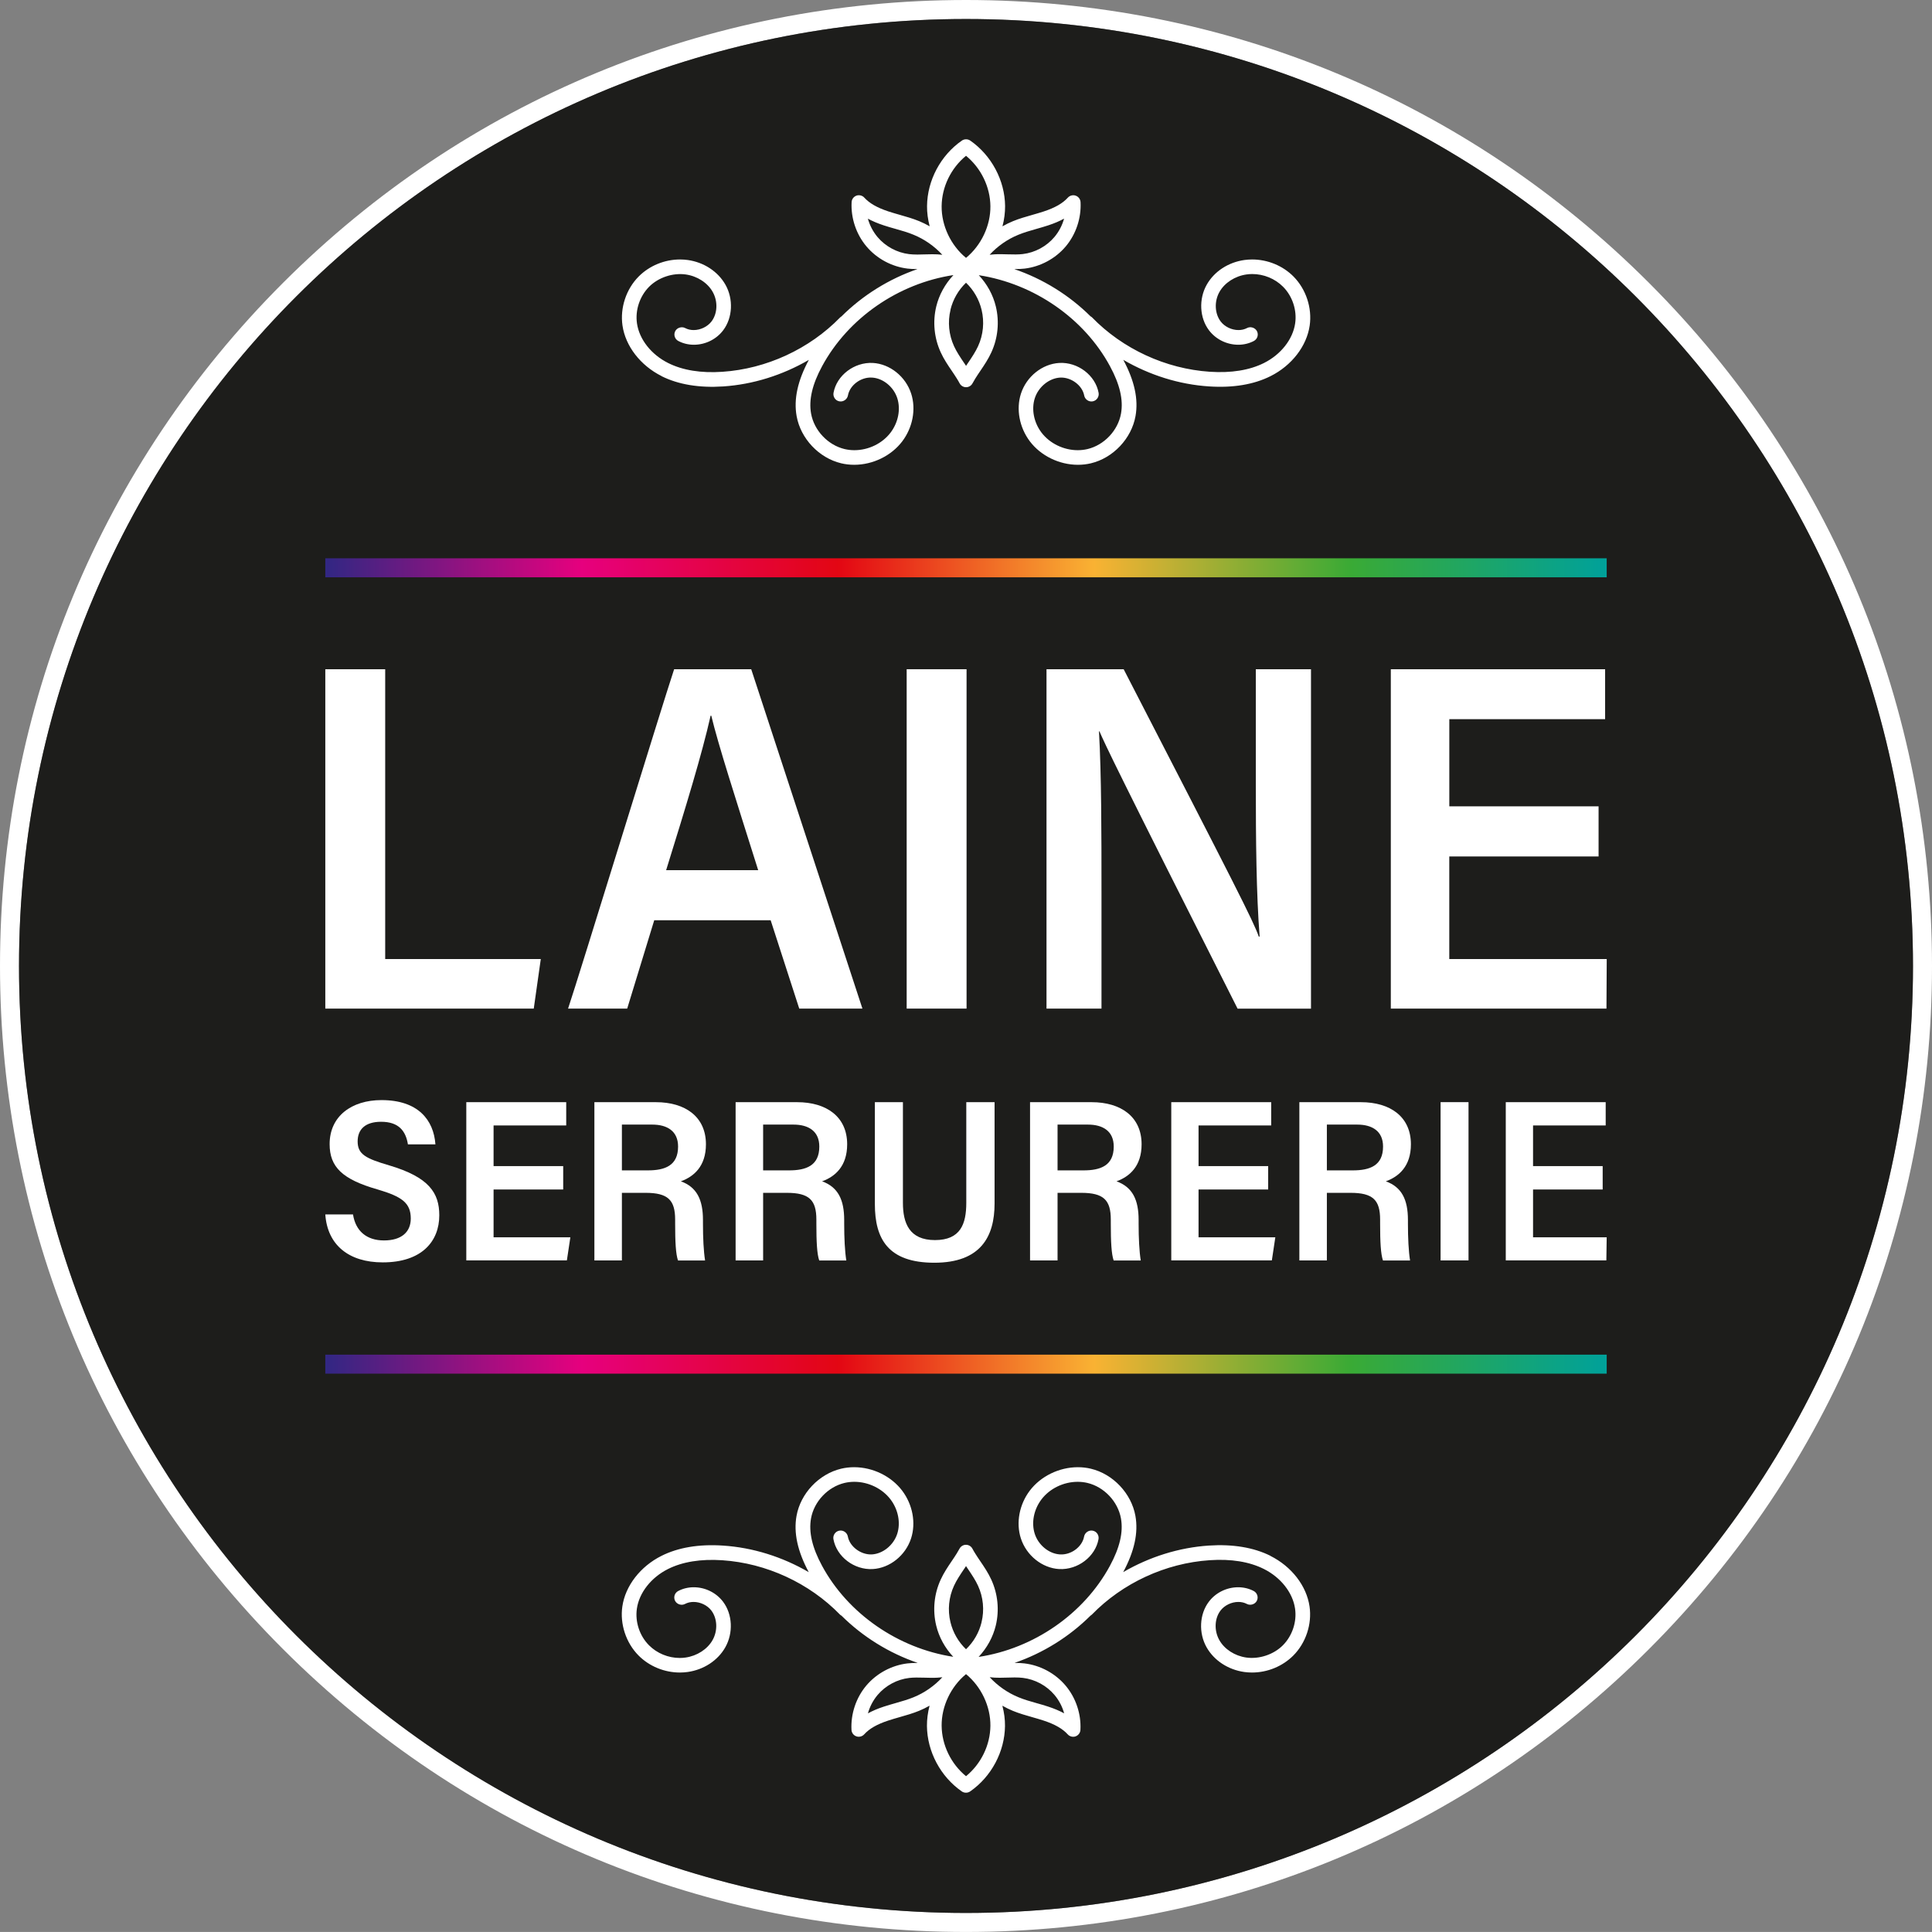
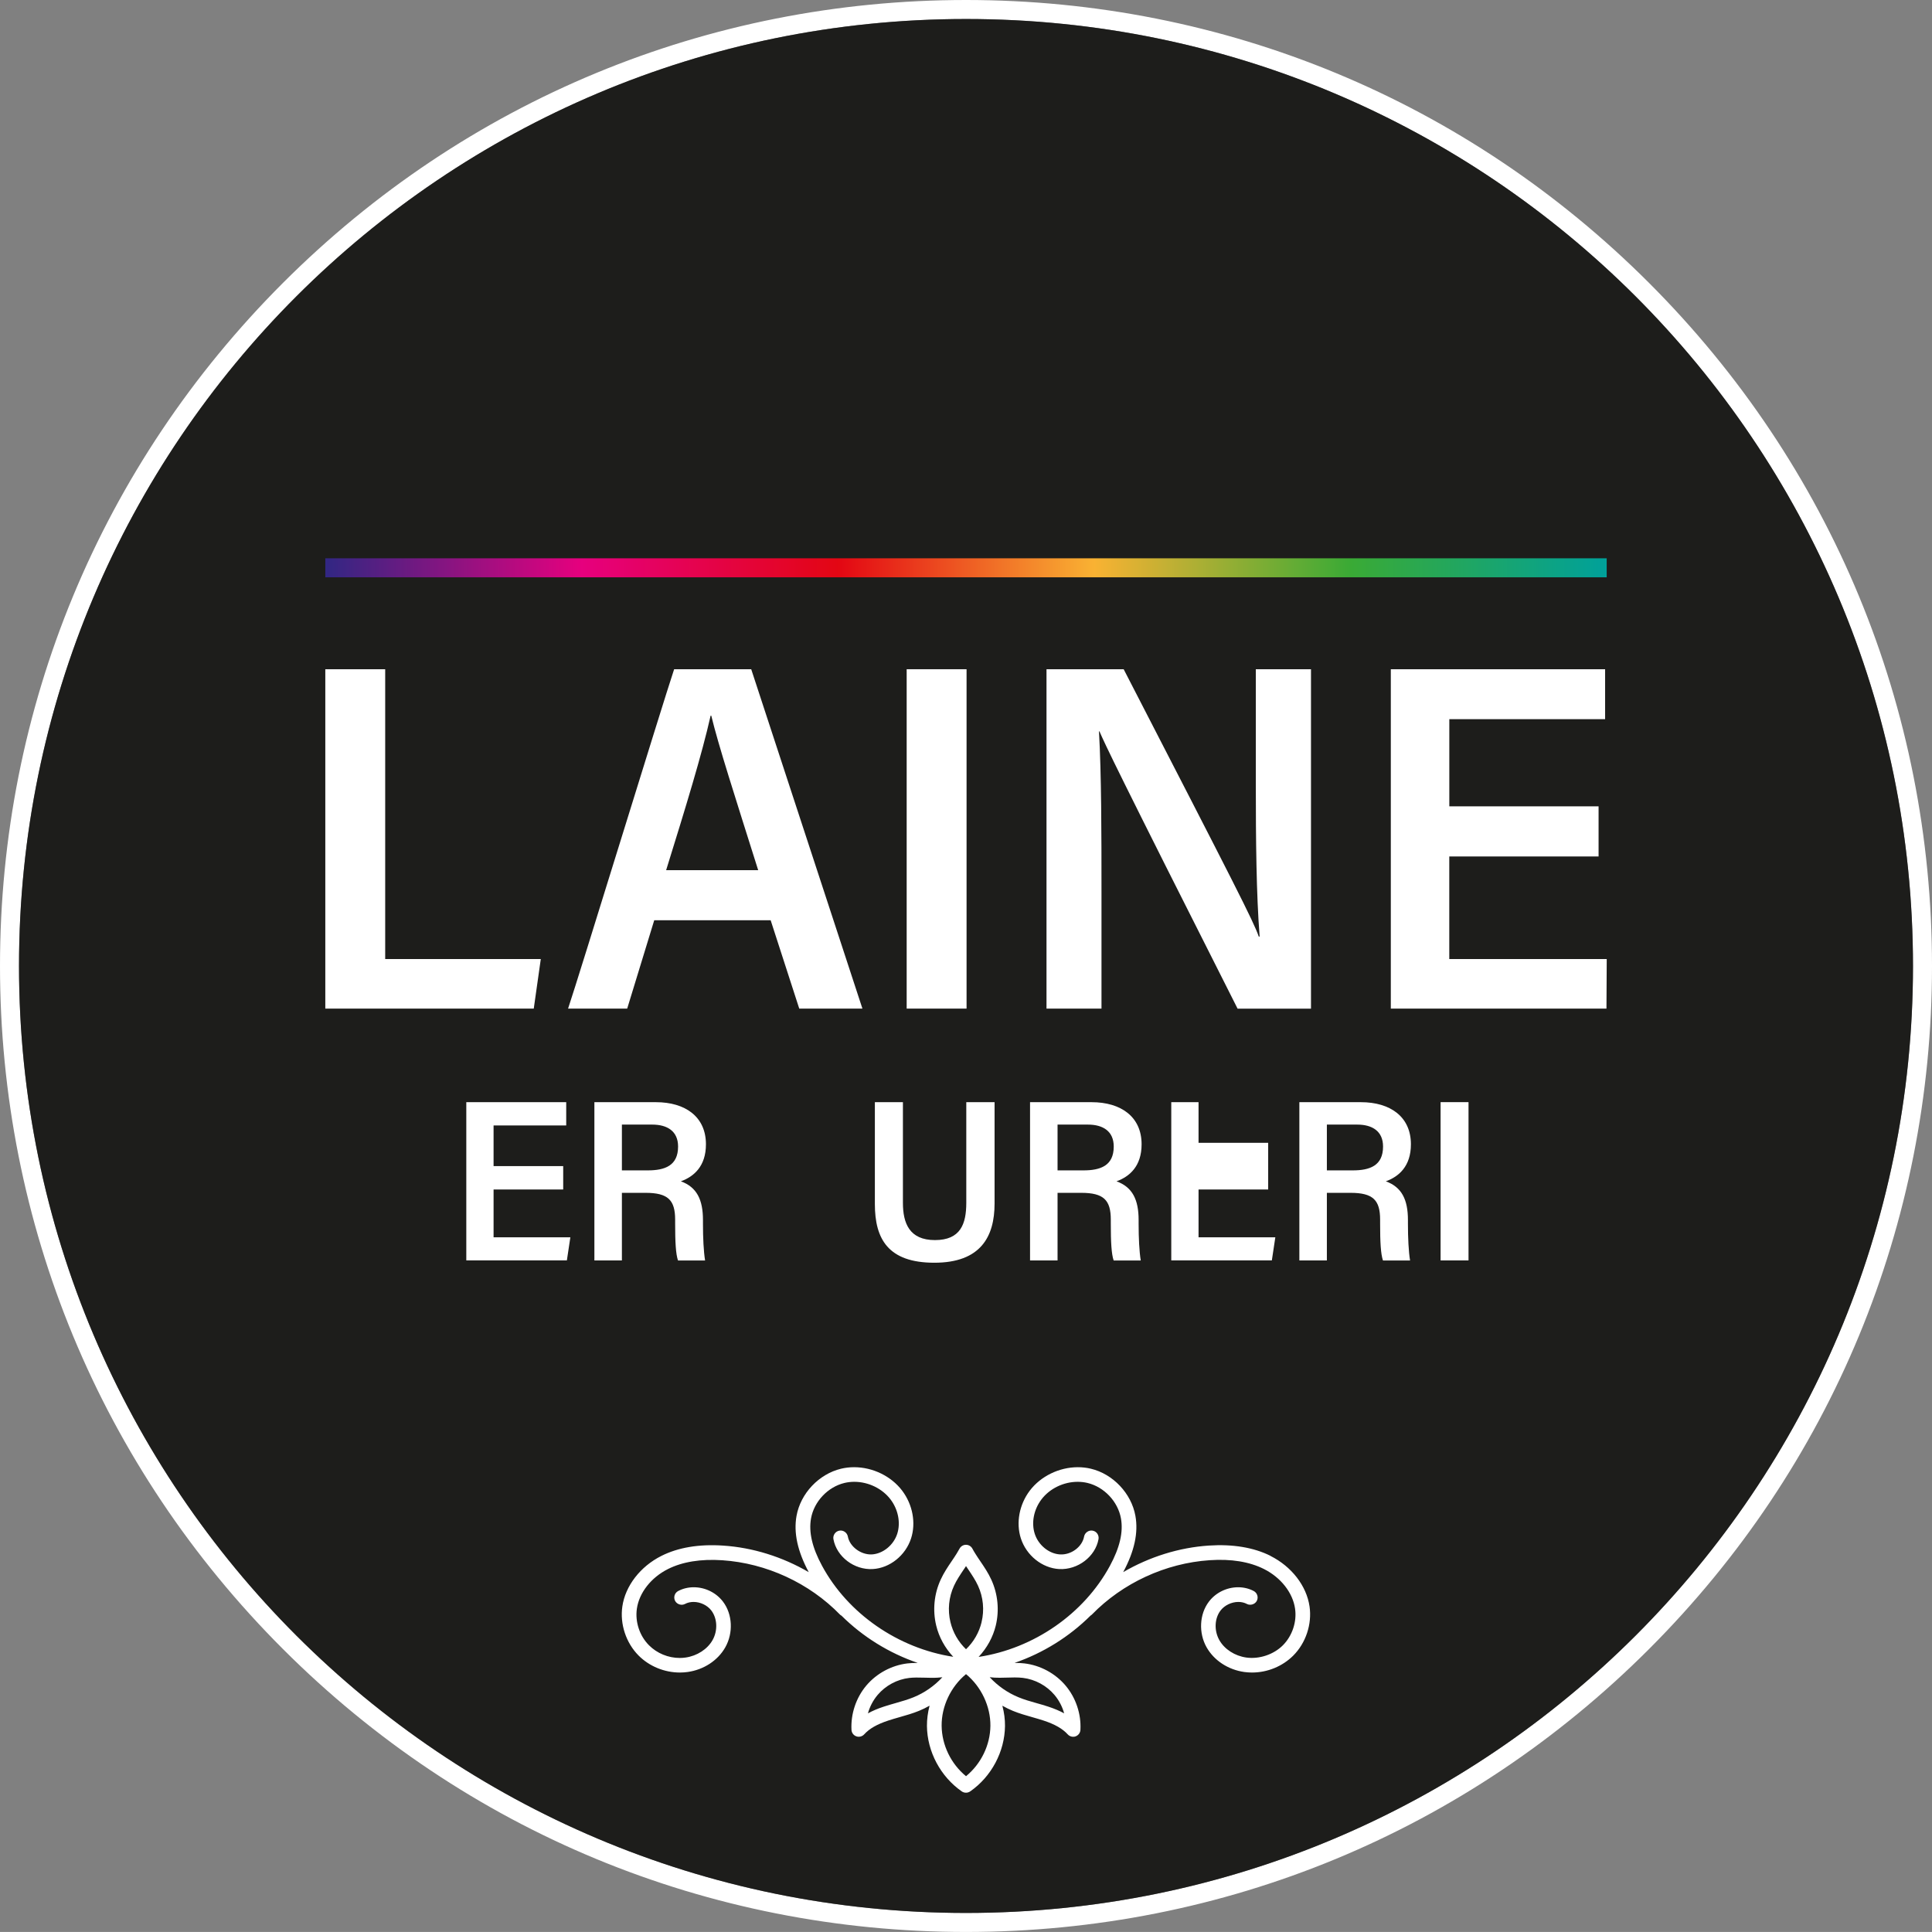
<svg xmlns="http://www.w3.org/2000/svg" xmlns:xlink="http://www.w3.org/1999/xlink" id="Calque_1" viewBox="0 0 500.01 500">
  <rect x="0" y="0" width="500.01" height="500" fill="#808080" stroke="none" />
  <defs>
    <style>
      .cls-1 {
        fill: #1d1d1b;
      }

      .cls-2 {
        fill: #fff;
      }

      .cls-3 {
        fill: url(#Dégradé_sans_nom_26);
      }

      .cls-4 {
        fill: url(#Dégradé_sans_nom_26-2);
      }
    </style>
    <linearGradient id="Dégradé_sans_nom_26" data-name="Dégradé sans nom 26" x1="84.19" y1="353.05" x2="415.82" y2="353.05" gradientUnits="userSpaceOnUse">
      <stop offset="0" stop-color="#312783" />
      <stop offset=".2" stop-color="#e6007e" />
      <stop offset=".4" stop-color="#e30613" />
      <stop offset=".6" stop-color="#f9b233" />
      <stop offset=".8" stop-color="#3aaa35" />
      <stop offset="1" stop-color="#00a19a" />
    </linearGradient>
    <linearGradient id="Dégradé_sans_nom_26-2" data-name="Dégradé sans nom 26" y1="146.95" y2="146.95" xlink:href="#Dégradé_sans_nom_26" />
  </defs>
  <g>
    <path class="cls-2" d="M426.78,73.22C379.57,26,316.79,0,250.01,0S120.45,26,73.23,73.22C26.01,120.45,0,183.23,0,250s26.01,129.57,73.23,176.78c47.22,47.22,110,73.22,176.78,73.22s129.55-26,176.77-73.22c47.22-47.22,73.23-110.01,73.23-176.78s-26.01-129.55-73.23-176.78ZM250.01,495.08c-135.36,0-245.09-109.71-245.09-245.08S114.65,4.92,250.01,4.92s245.08,109.73,245.08,245.08-109.73,245.08-245.08,245.08Z" />
    <path class="cls-1" d="M495.09,250c0,135.36-109.73,245.08-245.08,245.08S4.92,385.36,4.92,250,114.65,4.92,250.01,4.92s245.08,109.73,245.08,245.08Z" />
  </g>
  <g>
    <path class="cls-2" d="M328.81,402.66c-4.34-2.17-9.75-3.07-15.97-2.66-7.65.51-15.28,2.88-22.15,6.87,2.91-5.43,3.94-10.19,3.16-14.55-1.04-5.81-5.78-10.84-11.53-12.21-1.08-.26-2.22-.39-3.37-.39-4.84,0-9.61,2.33-12.44,6.07-2.72,3.6-3.6,8.33-2.31,12.34,1.43,4.43,5.5,7.7,9.92,7.95,4.84.25,9.36-3.23,10.18-7.73.09-.5-.02-1-.3-1.42s-.72-.7-1.22-.79c-1.01-.19-2.02.52-2.21,1.52-.48,2.66-3.34,4.81-6.24,4.63-2.84-.16-5.59-2.4-6.53-5.33-.92-2.86-.26-6.27,1.73-8.9,2.13-2.82,5.72-4.56,9.38-4.56.86,0,1.71.1,2.52.29,4.33,1.03,7.9,4.82,8.68,9.19.63,3.53-.3,7.55-2.86,12.27-6.72,12.42-19.7,21.41-33.98,23.57,2.18-2.33,3.71-5.12,4.44-8.11.96-3.96.55-8.19-1.16-11.9-.79-1.73-1.83-3.27-2.85-4.77-.45-.66-.9-1.33-1.32-2.01-.25-.4-.5-.82-.72-1.24-.33-.61-.97-.99-1.66-.99s-1.33.38-1.66.99c-.23.42-.47.84-.72,1.24-.42.68-.87,1.35-1.32,2.01-1.01,1.49-2.05,3.04-2.84,4.77-1.71,3.7-2.12,7.93-1.16,11.9.72,2.98,2.24,5.76,4.41,8.08-14.3-2.2-27.27-11.18-33.95-23.54-2.56-4.72-3.49-8.73-2.86-12.27.78-4.38,4.35-8.16,8.68-9.19.81-.19,1.66-.29,2.52-.29,3.65,0,7.25,1.75,9.38,4.56,1.99,2.63,2.65,6.05,1.73,8.9-.94,2.92-3.69,5.16-6.54,5.33-2.86.15-5.76-2.02-6.24-4.63-.19-1.02-1.2-1.71-2.2-1.52-.5.09-.93.37-1.22.79-.29.42-.4.92-.31,1.42.83,4.53,5.37,8,10.18,7.73,4.41-.25,8.49-3.52,9.92-7.95,1.29-4.01.41-8.73-2.31-12.34-2.83-3.74-7.59-6.07-12.44-6.07-1.15,0-2.28.13-3.37.39-5.75,1.38-10.49,6.4-11.53,12.21-.78,4.36.25,9.13,3.16,14.56-6.87-3.99-14.5-6.37-22.15-6.87-6.24-.42-11.64.48-15.97,2.66-5.47,2.74-9.35,7.76-10.12,13.09-.66,4.56.95,9.43,4.21,12.71,2.78,2.79,6.68,4.39,10.7,4.39.67,0,1.34-.05,2-.14,4.17-.59,7.8-2.97,9.73-6.38,2.11-3.73,1.87-8.58-.58-11.81-1.77-2.34-4.61-3.74-7.59-3.74-1.43,0-2.82.34-4.03.98-.92.49-1.27,1.64-.78,2.56.48.89,1.67,1.26,2.56.78.64-.34,1.4-.52,2.2-.52,1.78,0,3.59.87,4.62,2.23,1.56,2.07,1.69,5.22.3,7.66-1.33,2.35-4.01,4.08-6.97,4.5-.49.07-1,.11-1.5.11-2.99,0-5.9-1.2-7.97-3.28-2.44-2.44-3.64-6.08-3.14-9.49.6-4.13,3.69-8.06,8.06-10.25,3.73-1.87,8.48-2.64,14.03-2.27,11.41.76,22.53,5.89,30.5,14.09.11.12.24.19.34.23,5.54,5.5,12.33,9.71,19.76,12.25-1,0-1.87.04-2.67.13-4.1.49-7.98,2.58-10.64,5.73-2.66,3.16-4.05,7.34-3.84,11.46.04.76.53,1.43,1.25,1.68.7.26,1.53.05,2.04-.51,1.34-1.48,3.32-2.61,6.23-3.57.94-.31,1.88-.58,2.96-.89,1.65-.47,3.35-.95,5.01-1.63.9-.37,1.81-.81,2.72-1.33-.47,1.79-.69,3.55-.68,5.25.06,6.63,3.52,13.12,9.02,16.94.64.44,1.52.44,2.16,0,5.5-3.81,8.95-10.3,9.02-16.93.02-1.7-.21-3.46-.68-5.25.91.51,1.82.96,2.72,1.33,1.66.68,3.38,1.17,5.04,1.64,1.05.3,1.99.57,2.93.88,2.91.96,4.89,2.1,6.23,3.57.5.56,1.34.76,2.03.51.72-.26,1.21-.92,1.25-1.68.22-4.12-1.18-8.3-3.84-11.46-2.66-3.16-6.54-5.25-10.64-5.74-.77-.09-1.59-.13-2.57-.13,7.39-2.55,14.16-6.76,19.7-12.27.09-.05.2-.12.3-.22,7.97-8.19,19.09-13.33,30.5-14.09,5.53-.38,10.28.39,14.03,2.27,4.38,2.19,7.47,6.12,8.07,10.25.5,3.41-.71,7.04-3.14,9.49-2.39,2.4-6.11,3.65-9.48,3.18-2.97-.42-5.64-2.14-6.97-4.5-1.39-2.45-1.27-5.6.3-7.66,1.03-1.35,2.84-2.23,4.62-2.23.8,0,1.56.18,2.2.52.89.47,2.09.1,2.56-.78.49-.92.14-2.07-.78-2.56-1.2-.64-2.6-.98-4.03-.98-2.98,0-5.82,1.4-7.59,3.74-2.45,3.23-2.69,8.09-.58,11.81,1.93,3.4,5.56,5.79,9.73,6.38.65.09,1.33.14,2,.14,4.02,0,7.91-1.6,10.7-4.39,3.26-3.27,4.87-8.14,4.21-12.7-.77-5.34-4.65-10.35-10.12-13.09ZM258.74,434.21c.65,0,1.31-.02,2-.04.63-.02,1.24-.04,1.84-.04.83,0,1.51.04,2.14.11,3.16.38,6.14,1.99,8.19,4.42,1.15,1.37,2.01,3,2.5,4.76-1.17-.64-2.52-1.21-4.09-1.73-1.01-.34-2.05-.63-3.08-.92-1.63-.46-3.17-.9-4.64-1.51-2.81-1.15-5.37-2.93-7.46-5.19.41.05.83.09,1.26.11.45.02.9.03,1.36.03ZM254.04,419.82c-.65,2.68-2.04,5.1-4.03,7.01-1.99-1.91-3.38-4.33-4.03-7.01-.76-3.14-.44-6.48.92-9.42.67-1.46,1.58-2.81,2.54-4.24l.08-.11c.17-.25.33-.49.49-.74.16.25.33.49.49.74l.08.11c.96,1.43,1.87,2.78,2.54,4.24,1.35,2.94,1.68,6.28.91,9.42ZM250.01,433.27c3.95,3.25,6.36,8.35,6.31,13.38-.05,4.98-2.4,9.83-6.31,13.04-3.91-3.21-6.26-8.07-6.31-13.05-.05-5.02,2.36-10.12,6.31-13.37ZM243.9,434.07c-2.09,2.26-4.66,4.05-7.47,5.19-1.47.6-3.01,1.04-4.69,1.52-1,.28-2.02.58-3.03.91-1.58.52-2.92,1.09-4.09,1.74.49-1.76,1.35-3.39,2.5-4.76,2.05-2.43,5.03-4.04,8.19-4.41,1.08-.13,2.42-.12,4-.07,1.11.03,2.23.07,3.33,0,.43-.02.85-.06,1.26-.11Z" />
-     <path class="cls-2" d="M171.21,97.35c4.34,2.17,9.75,3.07,15.97,2.66,7.65-.51,15.28-2.88,22.15-6.87-2.91,5.43-3.94,10.19-3.16,14.55,1.04,5.81,5.78,10.84,11.53,12.21,1.08.26,2.22.39,3.37.39,4.84,0,9.61-2.33,12.44-6.07,2.72-3.6,3.6-8.33,2.31-12.34-1.43-4.43-5.5-7.7-9.92-7.95-4.84-.25-9.36,3.23-10.18,7.73-.09.5.02,1,.3,1.42s.72.7,1.22.79c1.01.19,2.02-.52,2.21-1.52.48-2.66,3.34-4.81,6.24-4.63,2.84.16,5.59,2.4,6.53,5.33.92,2.86.26,6.27-1.73,8.9-2.13,2.82-5.72,4.56-9.38,4.56-.86,0-1.71-.1-2.52-.29-4.33-1.03-7.9-4.82-8.68-9.19-.63-3.53.3-7.55,2.86-12.27,6.72-12.42,19.7-21.41,33.98-23.57-2.18,2.33-3.71,5.12-4.44,8.11-.96,3.96-.55,8.19,1.16,11.9.79,1.73,1.83,3.27,2.85,4.77.45.66.9,1.33,1.32,2.01.25.4.5.82.72,1.24.33.61.97.99,1.66.99.7,0,1.33-.38,1.66-.99.23-.42.47-.84.72-1.24.42-.68.87-1.35,1.32-2.01,1.01-1.49,2.05-3.04,2.84-4.77,1.71-3.7,2.12-7.93,1.16-11.9-.72-2.98-2.24-5.76-4.41-8.08,14.3,2.2,27.27,11.18,33.95,23.54,2.56,4.72,3.49,8.73,2.86,12.27-.78,4.38-4.35,8.16-8.68,9.19-.81.19-1.66.29-2.52.29-3.65,0-7.25-1.75-9.38-4.56-1.99-2.63-2.65-6.05-1.73-8.9.94-2.92,3.69-5.16,6.54-5.33,2.86-.15,5.76,2.02,6.24,4.63.19,1.02,1.2,1.71,2.2,1.52.5-.09.93-.37,1.22-.79.29-.42.4-.92.31-1.42-.83-4.53-5.37-8-10.18-7.73-4.41.25-8.49,3.52-9.92,7.95-1.29,4.01-.41,8.73,2.31,12.34,2.83,3.74,7.59,6.07,12.44,6.07,1.15,0,2.28-.13,3.37-.39,5.75-1.38,10.49-6.4,11.53-12.21.78-4.36-.25-9.13-3.16-14.56,6.87,3.99,14.5,6.37,22.15,6.87,6.24.42,11.64-.48,15.97-2.66,5.47-2.74,9.35-7.76,10.12-13.09.66-4.56-.95-9.43-4.21-12.71-2.78-2.79-6.68-4.39-10.7-4.39-.67,0-1.34.05-2,.14-4.17.59-7.8,2.97-9.73,6.38-2.11,3.73-1.87,8.58.58,11.81,1.77,2.34,4.61,3.74,7.59,3.74,1.43,0,2.82-.34,4.03-.98.92-.49,1.27-1.64.78-2.56-.48-.89-1.67-1.26-2.56-.78-.64.34-1.4.52-2.2.52-1.78,0-3.59-.87-4.62-2.23-1.56-2.07-1.69-5.22-.3-7.66,1.33-2.35,4.01-4.08,6.97-4.5.49-.07,1-.11,1.5-.11,2.99,0,5.9,1.2,7.97,3.28,2.44,2.44,3.64,6.08,3.14,9.49-.6,4.13-3.69,8.06-8.06,10.25-3.73,1.87-8.48,2.64-14.03,2.27-11.41-.76-22.53-5.89-30.5-14.09-.11-.12-.24-.19-.34-.23-5.54-5.5-12.33-9.71-19.76-12.25,1,0,1.87-.04,2.67-.13,4.1-.49,7.98-2.58,10.64-5.73,2.66-3.16,4.05-7.34,3.84-11.46-.04-.76-.53-1.43-1.25-1.68-.7-.26-1.53-.05-2.04.51-1.34,1.48-3.32,2.61-6.23,3.57-.94.31-1.88.58-2.96.89-1.65.47-3.35.95-5.01,1.63-.9.37-1.81.81-2.72,1.33.47-1.79.69-3.55.68-5.25-.06-6.63-3.52-13.12-9.02-16.94-.64-.44-1.52-.44-2.16,0-5.5,3.81-8.95,10.3-9.02,16.93-.02,1.7.21,3.46.68,5.25-.91-.51-1.82-.96-2.72-1.33-1.66-.68-3.38-1.17-5.04-1.64-1.05-.3-1.99-.57-2.93-.88-2.91-.96-4.89-2.1-6.23-3.57-.5-.56-1.34-.76-2.03-.51-.72.26-1.21.92-1.25,1.68-.22,4.12,1.18,8.3,3.84,11.46,2.66,3.16,6.54,5.25,10.64,5.74.77.09,1.59.13,2.57.13-7.39,2.55-14.16,6.76-19.7,12.27-.09.05-.2.12-.3.22-7.97,8.19-19.09,13.33-30.5,14.09-5.53.38-10.28-.39-14.03-2.27-4.38-2.19-7.47-6.12-8.07-10.25-.5-3.41.71-7.04,3.14-9.49,2.39-2.4,6.11-3.65,9.48-3.18,2.97.42,5.64,2.14,6.97,4.5,1.39,2.45,1.27,5.6-.3,7.66-1.03,1.35-2.84,2.23-4.62,2.23-.8,0-1.56-.18-2.2-.52-.89-.47-2.09-.1-2.56.78-.49.92-.14,2.07.78,2.56,1.2.64,2.6.98,4.03.98,2.98,0,5.82-1.4,7.59-3.74,2.45-3.23,2.69-8.09.58-11.81-1.93-3.4-5.56-5.79-9.73-6.38-.65-.09-1.33-.14-2-.14-4.02,0-7.91,1.6-10.7,4.39-3.26,3.27-4.87,8.14-4.21,12.7.77,5.34,4.65,10.35,10.12,13.09ZM241.28,65.8c-.65,0-1.31.02-2,.04-.63.02-1.24.04-1.84.04-.83,0-1.51-.04-2.14-.11-3.16-.38-6.14-1.99-8.19-4.42-1.15-1.37-2.01-3-2.5-4.76,1.17.64,2.52,1.21,4.09,1.73,1.01.34,2.05.63,3.08.92,1.63.46,3.17.9,4.64,1.51,2.81,1.15,5.37,2.93,7.46,5.19-.41-.05-.83-.09-1.26-.11-.45-.02-.9-.03-1.36-.03ZM245.98,80.18c.65-2.68,2.04-5.1,4.03-7.01,1.99,1.91,3.38,4.33,4.03,7.01.76,3.14.44,6.48-.91,9.42-.67,1.46-1.58,2.81-2.54,4.24l-.08.11c-.17.25-.33.49-.49.74-.16-.25-.33-.49-.49-.74l-.08-.11c-.96-1.43-1.87-2.78-2.54-4.24-1.35-2.94-1.68-6.28-.91-9.42ZM250.01,66.74c-3.95-3.25-6.36-8.35-6.31-13.38.05-4.98,2.4-9.83,6.31-13.04,3.91,3.21,6.26,8.07,6.31,13.05.05,5.02-2.36,10.12-6.31,13.37ZM256.11,65.94c2.09-2.26,4.66-4.05,7.47-5.19,1.47-.6,3.01-1.04,4.69-1.52,1-.28,2.02-.58,3.03-.91,1.58-.52,2.92-1.09,4.09-1.74-.49,1.76-1.35,3.39-2.5,4.76-2.05,2.43-5.03,4.04-8.19,4.41-1.08.13-2.42.12-4,.07-1.11-.03-2.23-.07-3.33,0-.43.02-.85.06-1.26.11Z" />
    <g>
      <g>
        <g>
          <path class="cls-2" d="M84.19,173.2h15.5v75h40.27l-1.82,12.83h-53.95v-87.83Z" />
          <path class="cls-2" d="M169.32,238.16l-7,22.87h-15.3c2.87-8.52,24.23-78.16,27.45-87.83h19.95l28.78,87.83h-16.35l-7.4-22.87h-30.12ZM196.22,225.2c-6.13-19.45-10.25-32.19-12.14-39.98h-.17c-2.24,9.97-6.42,23.61-11.51,39.98h23.82Z" />
          <path class="cls-2" d="M250.15,173.2v87.83h-15.5v-87.83h15.5Z" />
          <path class="cls-2" d="M413.71,221.66h-38.63v26.54h40.75l-.07,12.83h-55.81v-87.83h55.46v12.92h-40.32v22.57h38.63v12.96Z" />
          <path class="cls-2" d="M270.84,261.03v-87.83h19.97c29.14,56.54,33.54,65.12,34.97,69.19h.22c-.86-10.86-.99-25.14-.99-39.46v-29.72h14.28v87.83h-19c-31.24-61.83-34.25-68.32-35.74-71.75h-.13c.64,11.19.65,26.21.65,41.92v29.82h-14.24Z" />
        </g>
        <g>
-           <path class="cls-2" d="M91.36,314.29c.66,4.27,3.48,6.74,8.02,6.74s6.93-2.19,6.93-5.66c0-4-2.21-5.66-8.57-7.53-9.18-2.62-12.43-5.84-12.43-11.74,0-7.22,5.68-11.39,13.42-11.39,9.48,0,13.5,5.14,13.96,11.45h-7.12c-.55-3.42-2.34-5.84-6.94-5.84-4.06,0-6.07,1.93-6.07,5.08,0,3.33,2.08,4.42,8.15,6.2,10.33,3.06,12.98,7.13,12.98,12.93,0,6.73-4.53,12.18-14.64,12.18-8.79,0-14.32-4.52-14.86-12.41h7.16Z" />
          <path class="cls-2" d="M145.76,307.84h-18.02v12.38h19.87l-.9,5.98h-26.03v-40.96h25.86v6.03h-18.8v10.53h18.02v6.04Z" />
          <path class="cls-2" d="M160.95,308.7v17.51h-7.12v-40.96h15.94c7.56,0,12.93,3.75,12.93,10.9,0,5.7-3.14,8.37-6.49,9.58,4.14,1.5,5.72,4.77,5.72,10.02v.96c0,3.68.17,7.17.55,9.51h-7.01c-.58-1.69-.74-4.8-.74-9.58v-.99c0-5.07-1.84-6.94-7.67-6.94h-6.11ZM160.95,302.9h6.69c4.44,0,7.85-1.22,7.85-6.17,0-3.99-2.81-5.68-6.68-5.68h-7.86v11.85Z" />
-           <path class="cls-2" d="M197.5,308.7v17.51h-7.12v-40.96h15.94c7.56,0,12.93,3.75,12.93,10.9,0,5.7-3.14,8.37-6.49,9.58,4.14,1.5,5.72,4.77,5.72,10.02v.96c0,3.68.17,7.17.55,9.51h-7.01c-.58-1.69-.74-4.8-.74-9.58v-.99c0-5.07-1.84-6.94-7.67-6.94h-6.11ZM197.5,302.9h6.69c4.44,0,7.85-1.22,7.85-6.17,0-3.99-2.81-5.68-6.68-5.68h-7.86v11.85Z" />
          <path class="cls-2" d="M233.68,285.24v26.06c0,5.26,1.66,9.64,8.29,9.64s8.11-4.18,8.11-9.66v-26.04h7.32v26.24c0,8.6-3.62,15.32-15.59,15.32s-15.39-6.17-15.39-15.18v-26.38h7.26Z" />
          <path class="cls-2" d="M273.7,308.7v17.51h-7.12v-40.96h15.94c7.56,0,12.93,3.75,12.93,10.9,0,5.7-3.14,8.37-6.49,9.58,4.14,1.5,5.72,4.77,5.72,10.02v.96c0,3.68.17,7.17.55,9.51h-7.01c-.58-1.69-.74-4.8-.74-9.58v-.99c0-5.07-1.84-6.94-7.67-6.94h-6.11ZM273.7,302.9h6.69c4.44,0,7.85-1.22,7.85-6.17,0-3.99-2.81-5.68-6.68-5.68h-7.86v11.85Z" />
-           <path class="cls-2" d="M328.21,307.84h-18.02v12.38h19.87l-.9,5.98h-26.03v-40.96h25.86v6.03h-18.8v10.53h18.02v6.04Z" />
+           <path class="cls-2" d="M328.21,307.84h-18.02v12.38h19.87l-.9,5.98h-26.03v-40.96h25.86h-18.8v10.53h18.02v6.04Z" />
          <path class="cls-2" d="M343.4,308.7v17.51h-7.12v-40.96h15.94c7.56,0,12.93,3.75,12.93,10.9,0,5.7-3.14,8.37-6.49,9.58,4.14,1.5,5.72,4.77,5.72,10.02v.96c0,3.68.17,7.17.55,9.51h-7.01c-.58-1.69-.74-4.8-.74-9.58v-.99c0-5.07-1.84-6.94-7.67-6.94h-6.11ZM343.4,302.9h6.69c4.44,0,7.85-1.22,7.85-6.17,0-3.99-2.81-5.68-6.68-5.68h-7.86v11.85Z" />
          <path class="cls-2" d="M380.06,285.24v40.96h-7.23v-40.96h7.23Z" />
-           <path class="cls-2" d="M414.78,307.84h-18.02v12.38h19.06l-.09,5.98h-26.03v-40.96h25.86v6.03h-18.8v10.53h18.02v6.04Z" />
        </g>
      </g>
      <g>
-         <rect class="cls-3" x="84.19" y="350.59" width="331.63" height="4.92" />
        <rect class="cls-4" x="84.19" y="144.49" width="331.63" height="4.92" />
      </g>
    </g>
  </g>
</svg>